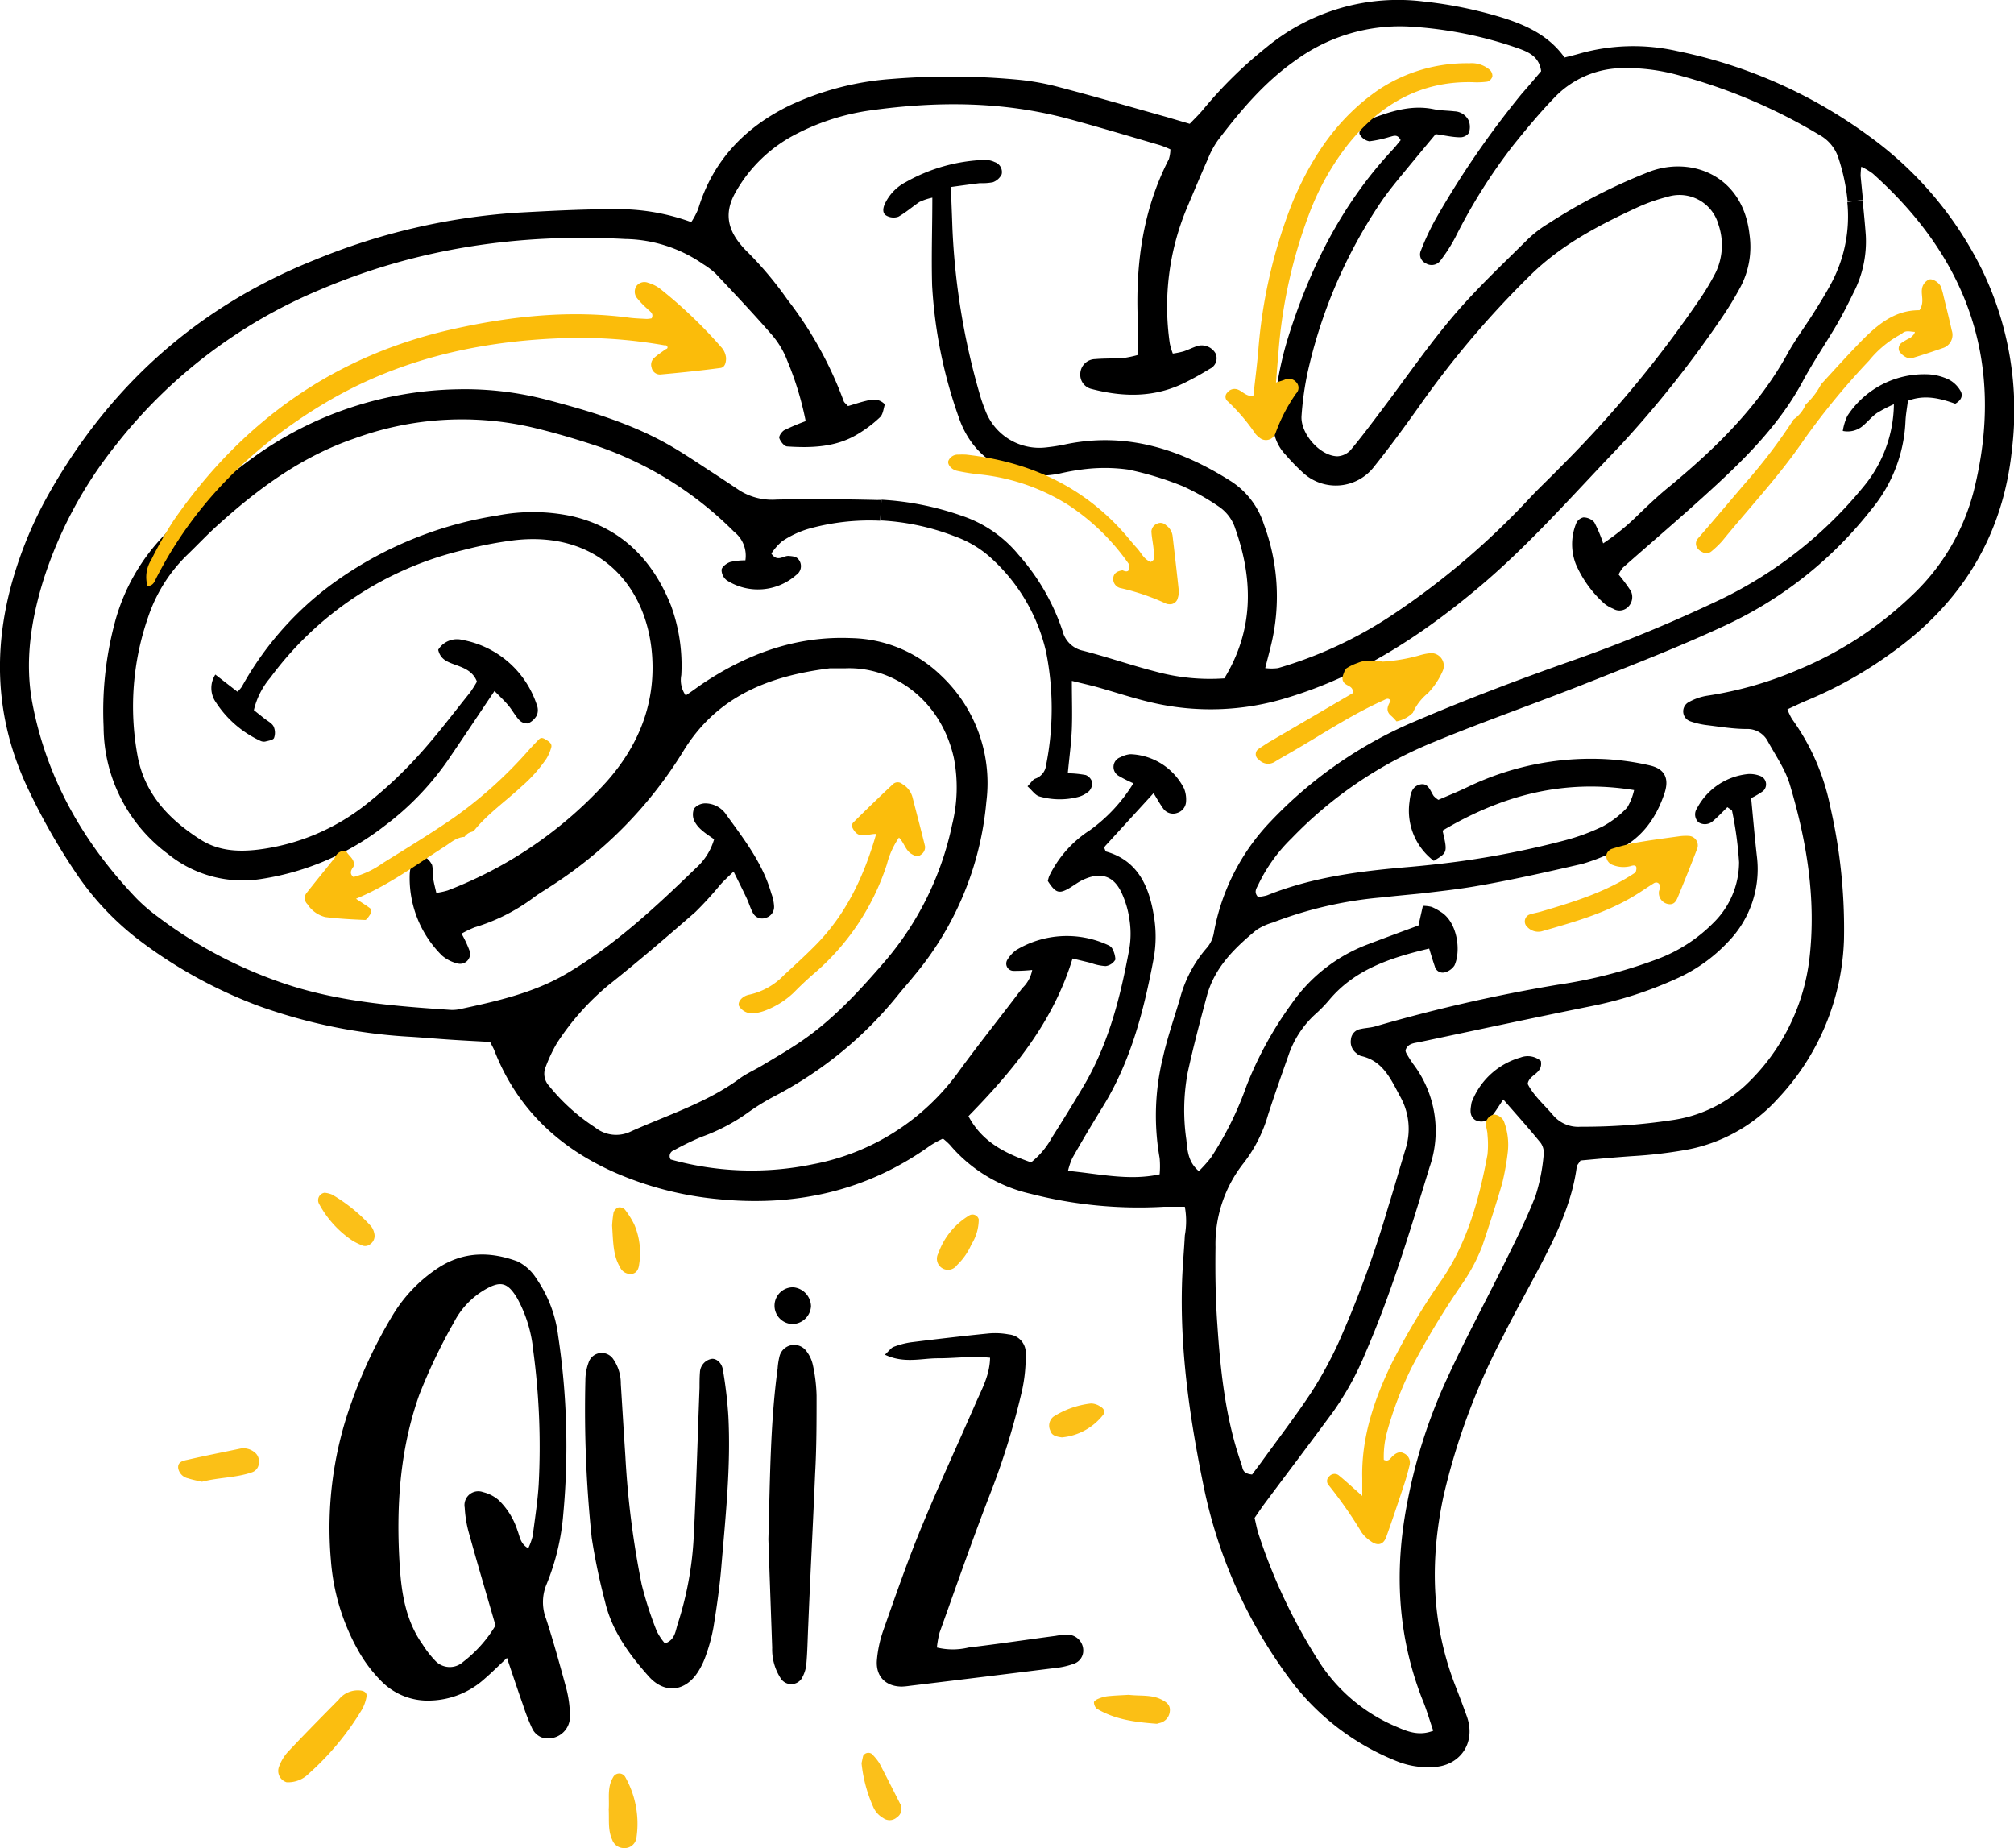
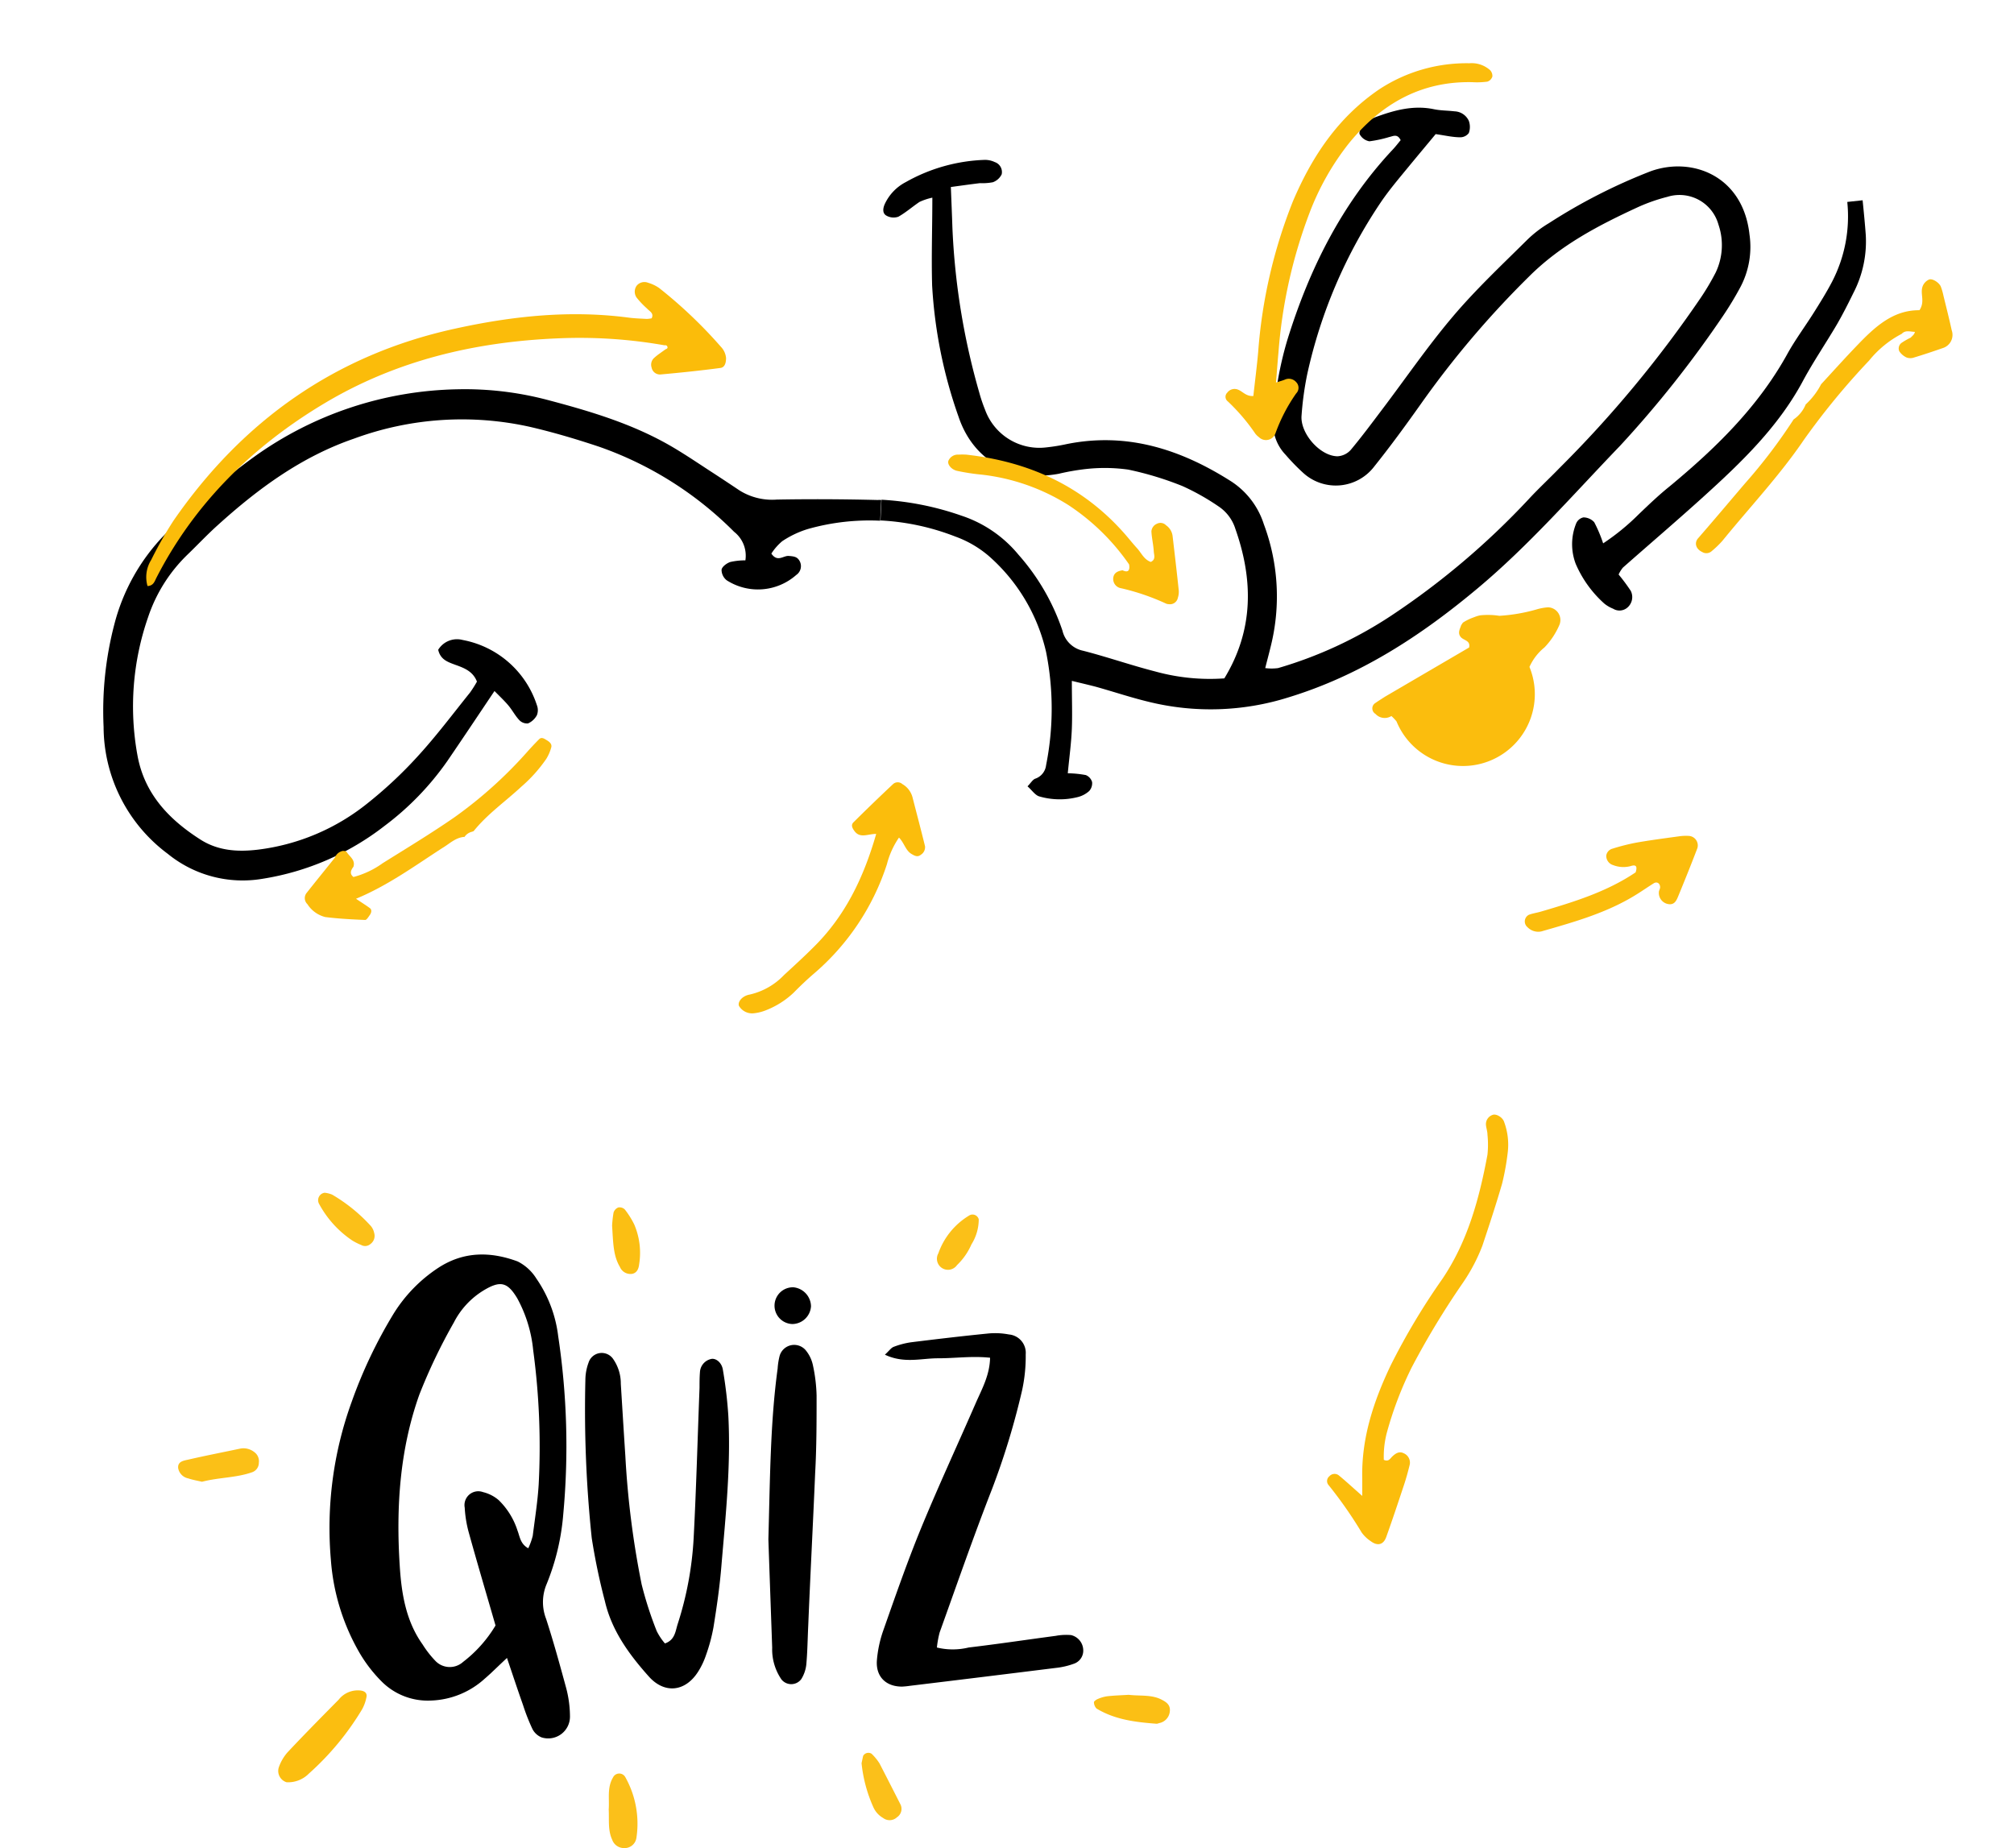
<svg xmlns="http://www.w3.org/2000/svg" viewBox="0 0 291.62 267.63">
  <defs>
    <style>.cls-1{fill:#fbbd0d;}.cls-2{fill:#fbbd0c;}.cls-3{fill:#fbbc0a;}.cls-4{fill:#fbbe10;}.cls-5{fill:#fbc017;}.cls-6{fill:#fbc01a;}.cls-7{fill:#fbbf15;}.cls-8{fill:#fbc018;}.cls-9{fill:#fbbf13;}.cls-10{fill:#fbbf17;}</style>
  </defs>
  <g id="Слой_2" data-name="Слой 2">
    <g id="Objects">
      <path d="M228.22,75.8a1.48,1.48,0,0,1,1.05-.88,2.12,2.12,0,0,1,1.57.7,20,20,0,0,1,1.29,3.06,33.27,33.27,0,0,0,5.13-4.19c1.44-1.38,2.89-2.77,4.42-4,6.68-5.53,12.84-11.5,17.1-19.2,1.14-2.07,2.58-4,3.84-6,.93-1.48,1.88-3,2.67-4.52a20.54,20.54,0,0,0,2.19-11.53L269.7,29c.17,1.69.34,3.38.46,5.07a16.2,16.2,0,0,1-1.79,8.34c-.77,1.57-1.56,3.14-2.44,4.65-1.65,2.8-3.49,5.49-5,8.34-3.54,6.49-8.75,11.51-14.13,16.39-3.88,3.52-7.88,6.93-11.81,10.4a4.49,4.49,0,0,0-.62,1,26.41,26.41,0,0,1,1.76,2.37,2,2,0,0,1-.47,2.4,1.75,1.75,0,0,1-2.09.18,4.79,4.79,0,0,1-1.28-.75,16.38,16.38,0,0,1-4.13-5.74A8,8,0,0,1,228.22,75.8Z" />
      <path d="M135,28.62a8.71,8.71,0,0,0-1.86.62c-1,.67-2,1.55-3.06,2.14a2.1,2.1,0,0,1-1.72-.15c-.62-.34-.52-1.07-.25-1.68a6.81,6.81,0,0,1,3.06-3.19,24.9,24.9,0,0,1,11.43-3.21,3.29,3.29,0,0,1,1.44.32,1.52,1.52,0,0,1,1,1.77,2.28,2.28,0,0,1-1.28,1.15,8.08,8.08,0,0,1-1.86.13c-1.34.16-2.68.35-4.22.56.08,2.06.16,3.91.22,5.75a101.6,101.6,0,0,0,3.89,24,22.08,22.08,0,0,0,.84,2.49,8.36,8.36,0,0,0,8.89,5.46,27,27,0,0,0,2.95-.48c8.76-1.76,16.55.78,23.84,5.43A11.59,11.59,0,0,1,183,75.91a29.83,29.83,0,0,1,1,17.68c-.24,1-.49,1.92-.8,3.15a7.1,7.1,0,0,0,1.86,0,60.35,60.35,0,0,0,16.26-7.51,111.56,111.56,0,0,0,20-16.92c1.44-1.56,3-3,4.48-4.53A168.18,168.18,0,0,0,246.34,43a35.9,35.9,0,0,0,2.09-3.55,9.21,9.21,0,0,0,.39-6.95,5.85,5.85,0,0,0-7.38-4,25.35,25.35,0,0,0-4.24,1.48c-5.68,2.62-11.18,5.47-15.74,10a136.58,136.58,0,0,0-15.75,18.55c-2.17,3.06-4.38,6.09-6.71,9a7,7,0,0,1-10.24,1,30.05,30.05,0,0,1-2.61-2.68,6.45,6.45,0,0,1-1.77-5.14,50.69,50.69,0,0,1,2-11.41c3.17-10.27,7.86-19.72,15.29-27.65.42-.44.78-.93,1.14-1.35-.48-1-1.12-.56-1.65-.46a17.66,17.66,0,0,1-2.88.62,2,2,0,0,1-1.39-1c-.16-.26.13-1,.44-1.29a5.39,5.39,0,0,1,1.85-1.21c2.71-1,5.47-1.76,8.42-1.15,1,.21,2,.19,3,.31a2.37,2.37,0,0,1,2.08,1.38,2.6,2.6,0,0,1,0,1.76,1.55,1.55,0,0,1-1.23.62c-1.11,0-2.21-.27-3.57-.46-1.31,1.58-2.66,3.19-4,4.82s-2.73,3.27-3.91,5a72.11,72.11,0,0,0-10.7,25,45.6,45.6,0,0,0-.81,5.94c-.21,2.57,2.66,5.85,5.19,5.89a2.77,2.77,0,0,0,1.92-.91c1.6-1.91,3.09-3.92,4.6-5.92,3.39-4.48,6.58-9.14,10.21-13.42,3.3-3.9,7.05-7.42,10.66-11a17,17,0,0,1,3.26-2.52A81.43,81.43,0,0,1,239,24.8c6-2.17,13.39.65,14.32,9.16A12.44,12.44,0,0,1,252,41.58a47.59,47.59,0,0,1-2.52,4.17,157.71,157.71,0,0,1-14.89,18.79c-6.74,7-13.17,14.41-20.67,20.68-8.2,6.86-17,12.61-27.42,15.78a37.51,37.51,0,0,1-20.31.59c-2.55-.62-5-1.45-7.56-2.16-1-.26-1.91-.47-3.43-.84,0,2.67.08,4.78,0,6.89s-.37,4.18-.59,6.49a15.36,15.36,0,0,1,2.61.26,1.57,1.57,0,0,1,.91,1,1.67,1.67,0,0,1-.42,1.31,3.85,3.85,0,0,1-1.63.87,10.59,10.59,0,0,1-5.56-.08c-.62-.16-1.08-.89-1.74-1.47.48-.48.76-1,1.16-1.12a2.34,2.34,0,0,0,1.53-1.94,41.86,41.86,0,0,0,0-16.39,26.26,26.26,0,0,0-8.33-13.93,15.56,15.56,0,0,0-4.82-2.79,34.65,34.65,0,0,0-10.83-2.33l.15-3a42.15,42.15,0,0,1,11.58,2.31,18,18,0,0,1,8.25,5.65,31.82,31.82,0,0,1,6.37,11,3.88,3.88,0,0,0,3,2.91c3.5.9,6.93,2.1,10.44,3a29.63,29.63,0,0,0,10,1c4.26-7,4.21-14.25,1.59-21.67a6.07,6.07,0,0,0-2.44-3.24,33.76,33.76,0,0,0-5.2-2.93A46.38,46.38,0,0,0,163.37,68a24.63,24.63,0,0,0-6-.1,33.13,33.13,0,0,0-4.06.7c-6.65,1.25-12.35-1.84-14.51-8.24a68.4,68.4,0,0,1-3.83-19C134.85,37.17,135,33.05,135,28.62Z" />
      <path d="M135.79,196.68c-2.4,0-4.88.79-7.66-.52.63-.58.9-1,1.28-1.14a11.55,11.55,0,0,1,2.52-.66c3.71-.46,7.43-.9,11.16-1.27a10.64,10.64,0,0,1,3,.14,2.67,2.67,0,0,1,2.43,2.88,23.15,23.15,0,0,1-.52,5.19,108.3,108.3,0,0,1-4.36,14.32c-2.68,6.86-5.09,13.82-7.58,20.75a14.21,14.21,0,0,0-.4,2.19,9.77,9.77,0,0,0,4.59,0c4.21-.5,8.41-1.13,12.62-1.69a8.23,8.23,0,0,1,2.21-.11,2.29,2.29,0,0,1,1.77,2.16,2,2,0,0,1-1.39,2,10.88,10.88,0,0,1-2.55.59q-10.59,1.32-21.19,2.6a10.61,10.61,0,0,1-1.12.11c-2.33,0-3.8-1.45-3.63-3.79a17.3,17.3,0,0,1,.94-4.38c1.74-4.94,3.46-9.9,5.45-14.75,2.52-6.12,5.31-12.13,7.95-18.19.88-2,2-4,2.05-6.51C140.74,196.32,138.26,196.69,135.79,196.68Z" />
      <path d="M118.24,202.1c0,3.74,0,7.49-.21,11.23-.31,7.37-.7,14.72-1,22.08-.09,1.88-.11,3.75-.28,5.62a5.05,5.05,0,0,1-.71,2.08,1.81,1.81,0,0,1-2.89.07,7.68,7.68,0,0,1-1.34-4.6c-.2-5.74-.41-11.49-.55-15.69.25-9.29.29-17,1.34-24.73a10.09,10.09,0,0,1,.29-1.84,2.19,2.19,0,0,1,3.88-.67,5,5,0,0,1,.93,2A23.21,23.21,0,0,1,118.24,202.1Z" />
      <path d="M114.89,186.4a2.82,2.82,0,0,1,2.54,2.75,2.74,2.74,0,0,1-2.7,2.57,2.66,2.66,0,0,1,.16-5.32Z" />
      <path d="M105.46,205c.38,7.26-.39,14.48-1,21.7-.24,3-.68,6-1.15,8.92a25.33,25.33,0,0,1-1.07,4,11.12,11.12,0,0,1-1.11,2.37c-1.86,3-4.9,3.33-7.19.76-2.84-3.18-5.36-6.62-6.35-10.89a90.86,90.86,0,0,1-1.91-9.16,177.76,177.76,0,0,1-.92-22.84,7.37,7.37,0,0,1,.46-2.55,2,2,0,0,1,3.6-.47,6.17,6.17,0,0,1,1.07,3.53c.22,3.5.43,7,.66,10.48a129,129,0,0,0,2.36,18.58,53,53,0,0,0,2.18,6.75,8.71,8.71,0,0,0,1.19,1.79c1.46-.5,1.52-1.79,1.84-2.79a48.9,48.9,0,0,0,2.32-12.5c.38-7.24.57-14.49.85-21.73,0-.75,0-1.5.06-2.25a2.06,2.06,0,0,1,1.54-1.9c.69-.22,1.61.44,1.78,1.54A62.57,62.57,0,0,1,105.46,205Z" />
      <path d="M82.53,248.57a3.15,3.15,0,0,1-4.12,3,2.57,2.57,0,0,1-1.32-1.22,29.05,29.05,0,0,1-1.36-3.47c-.74-2.09-1.44-4.2-2.32-6.81-1.4,1.3-2.27,2.19-3.22,3a12.15,12.15,0,0,1-7.81,3.17,9.43,9.43,0,0,1-7.12-2.76,20.62,20.62,0,0,1-3.19-4.13,31.43,31.43,0,0,1-4.16-13.48,53.51,53.51,0,0,1,3-22.85A68.5,68.5,0,0,1,57,190.21a21.49,21.49,0,0,1,6.48-6.64c3.69-2.4,7.57-2.36,11.48-.91a6.77,6.77,0,0,1,2.7,2.47,18.52,18.52,0,0,1,3.16,8.32,107,107,0,0,1,.74,25.78,33.88,33.88,0,0,1-2.42,10.17,6.69,6.69,0,0,0-.07,5c1.08,3.32,2,6.68,2.92,10.06A16.37,16.37,0,0,1,82.53,248.57ZM78,214.94a104.64,104.64,0,0,0-.8-19.46,19.57,19.57,0,0,0-2.3-7.48c-1.42-2.37-2.46-2.61-4.89-1.14a11.64,11.64,0,0,0-4.29,4.63,80.71,80.71,0,0,0-5,10.45c-2.85,8-3.38,16.37-2.84,24.78.25,4,.89,8,3.3,11.38A14.69,14.69,0,0,0,63,240.45a2.88,2.88,0,0,0,4.06.19,18.73,18.73,0,0,0,4.69-5.27c-1.37-4.74-2.65-9.05-3.85-13.38a17,17,0,0,1-.61-3.68,2,2,0,0,1,2.66-2.25,5.42,5.42,0,0,1,2.26,1.16,10.7,10.7,0,0,1,2.73,4.43c.33.84.39,1.9,1.55,2.54a9.76,9.76,0,0,0,.65-1.81C77.45,219.91,77.85,217.43,78,214.94Z" />
      <path d="M71.6,100.06c-2.37,3.53-4.58,6.85-6.83,10.14a41.13,41.13,0,0,1-9.09,9.39A38.58,38.58,0,0,1,38,127.25a17.17,17.17,0,0,1-13.7-3.61A23,23,0,0,1,15,105.25a49.61,49.61,0,0,1,1.56-14.86A28.89,28.89,0,0,1,23.8,77.47a93.87,93.87,0,0,1,13-11.32A52.06,52.06,0,0,1,66.2,56.37a46.92,46.92,0,0,1,13,1.52c6.3,1.66,12.52,3.51,18.18,6.84,1.82,1.07,3.58,2.26,5.36,3.42,1.47.95,2.93,1.92,4.38,2.89a8.9,8.9,0,0,0,5.35,1.3c4.87-.09,9.74-.06,14.61.06a4.53,4.53,0,0,1,.52,0l-.15,3a32.69,32.69,0,0,0-10.5,1.21,14.13,14.13,0,0,0-3.68,1.75,8,8,0,0,0-1.58,1.8c.89,1.3,1.73.28,2.51.34s1.25.12,1.59.75a1.54,1.54,0,0,1-.49,2,8.38,8.38,0,0,1-10.07.78,1.93,1.93,0,0,1-.75-1.54c.07-.44.74-.93,1.25-1.11a9.57,9.57,0,0,1,2.2-.24A4.4,4.4,0,0,0,106.29,77,51.53,51.53,0,0,0,86.82,64.71c-3.31-1.11-6.68-2.11-10.08-2.9A45.25,45.25,0,0,0,51.3,63.5c-7.64,2.62-13.92,7.25-19.79,12.56-1.49,1.34-2.86,2.8-4.3,4.19a22.51,22.51,0,0,0-5.76,9.1,39.36,39.36,0,0,0-1.55,20c1,5.59,4.56,9.31,9.14,12.23,2.55,1.62,5.38,1.8,8.31,1.45a31.37,31.37,0,0,0,15.71-6.59,61.73,61.73,0,0,0,7.39-6.89c2.7-2.94,5.1-6.15,7.61-9.27a17.24,17.24,0,0,0,1-1.58c-.58-1.52-1.91-2-3.17-2.45-1.08-.4-2.12-.75-2.44-2.16A3.19,3.19,0,0,1,67,92.67a14,14,0,0,1,10.74,9.44,2,2,0,0,1,0,1.45,2.68,2.68,0,0,1-1.28,1.19,1.55,1.55,0,0,1-1.28-.49c-.59-.63-1-1.43-1.56-2.1S72.31,100.78,71.6,100.06Z" />
-       <path d="M39.68,106.86c-.12.3-.82.4-1.28.52a1.18,1.18,0,0,1-.73-.12,15.36,15.36,0,0,1-6.42-5.58,3.58,3.58,0,0,1-.07-4l3.2,2.48a4.6,4.6,0,0,0,.63-.71A46.32,46.32,0,0,1,49.55,83.53,55,55,0,0,1,72,74.65a27.05,27.05,0,0,1,10.83.1c7.15,1.66,11.73,6.37,14.35,13a25.27,25.27,0,0,1,1.47,10,3.83,3.83,0,0,0,.64,2.95c1-.66,1.73-1.23,2.54-1.77,6.51-4.32,13.54-6.88,21.49-6.53a19.18,19.18,0,0,1,12.86,5.34,21.39,21.39,0,0,1,6.64,18.37,45.41,45.41,0,0,1-10.5,25.23c-.8,1-1.62,1.9-2.4,2.88a56.49,56.49,0,0,1-17.57,14.4,33.26,33.26,0,0,0-3.84,2.33,27.58,27.58,0,0,1-6.93,3.67,39.52,39.52,0,0,0-4,1.94.88.88,0,0,0-.47,1.33,43.63,43.63,0,0,0,20.61.69,33.69,33.69,0,0,0,21-13.28c3-4.13,6.23-8.14,9.31-12.23a4.83,4.83,0,0,0,1.43-2.62,23.29,23.29,0,0,1-2.75.13,1.05,1.05,0,0,1-.82-1.65,4.81,4.81,0,0,1,1.25-1.36,14.21,14.21,0,0,1,13.31-.72,1.24,1.24,0,0,1,.57.45,3.65,3.65,0,0,1,.48,1.54.35.35,0,0,1,0,.11,1.91,1.91,0,0,1-1.41.94,7.55,7.55,0,0,1-2.18-.47l-2.61-.63C152.5,148,146.7,155,140.23,161.62c2,3.79,5.4,5.41,9.07,6.69a11.85,11.85,0,0,0,3-3.57q2.31-3.63,4.52-7.34c3.37-5.66,5.12-11.87,6.36-18.24.13-.63.25-1.26.36-1.9a13.17,13.17,0,0,0,0-4.11,13.73,13.73,0,0,0-1.16-3.92c-1.17-2.47-3.06-3-5.59-1.82-.78.37-1.47.94-2.24,1.35-1.27.68-1.77.45-2.83-1.19a5.29,5.29,0,0,1,.2-.71,16.41,16.41,0,0,1,5.9-6.65,23.52,23.52,0,0,0,6.29-6.79,18.71,18.71,0,0,1-2.16-1.09,1.49,1.49,0,0,1,.31-2.69,3.65,3.65,0,0,1,1.42-.43,9.06,9.06,0,0,1,7.78,5,4.28,4.28,0,0,1,.28,1.81,1.81,1.81,0,0,1-1.28,1.69,1.75,1.75,0,0,1-2-.59c-.49-.67-.9-1.41-1.43-2.27l-6.94,7.59a.59.59,0,0,0-.17.33c0,.11.07.22.18.52,4.68,1.29,6.32,5.12,7,9.48a17.85,17.85,0,0,1-.05,6c-1.41,7.52-3.3,14.89-7.38,21.5-1.51,2.45-3,4.93-4.4,7.42a10.13,10.13,0,0,0-.63,1.85c4.58.43,8.85,1.47,13.27.5a13,13,0,0,0,0-2.35,35.29,35.29,0,0,1,.46-14.51c.65-2.92,1.65-5.77,2.5-8.64a18.16,18.16,0,0,1,3.82-7.23,4.44,4.44,0,0,0,1.08-2.3,31.31,31.31,0,0,1,8.25-16.1,62.1,62.1,0,0,1,20.46-14.29c7.57-3.25,15.29-6.18,23.06-8.92a217.4,217.4,0,0,0,20.79-8.52,60.75,60.75,0,0,0,21.45-16.65,19,19,0,0,0,4.45-12,21.81,21.81,0,0,0-2.46,1.28c-.71.51-1.28,1.19-1.94,1.77a3.41,3.41,0,0,1-3,.82,7.79,7.79,0,0,1,.67-2.19,13.28,13.28,0,0,1,11.83-6,7.84,7.84,0,0,1,2.87.76,4.2,4.2,0,0,1,1.59,1.49c.48.7.32,1.42-.67,2-2.07-.72-4.33-1.39-6.86-.43-.12,1-.31,2-.35,2.92A21.42,21.42,0,0,1,271,73.73a57.73,57.73,0,0,1-21.25,16.86c-6.43,3-13.09,5.59-19.71,8.21-7.54,3-15.22,5.66-22.71,8.76A59.83,59.83,0,0,0,187,121.41a23.35,23.35,0,0,0-4.79,6.66c-.22.5-.73,1.05-.07,1.8a5.88,5.88,0,0,0,1.34-.23c6.58-2.65,13.53-3.51,20.51-4.1,1.25-.11,2.49-.23,3.73-.37a127.3,127.3,0,0,0,18.77-3.46,30.63,30.63,0,0,0,5.61-2.06,13.91,13.91,0,0,0,3.51-2.72,8.37,8.37,0,0,0,1-2.52c-10.27-1.67-19.27.83-27.73,5.86.73,3.17.73,3.17-1.27,4.38a9.11,9.11,0,0,1-3.52-8.53c.11-1,.28-2.12,1.37-2.48,1.32-.43,1.6.82,2.13,1.62a3.72,3.72,0,0,0,.68.56c1.41-.61,2.91-1.21,4.37-1.92a41.1,41.1,0,0,1,19.26-4,37.13,37.13,0,0,1,7,.94c2.18.5,2.81,1.91,2.12,4-1.28,3.84-3.53,6.87-7.38,8.49a28.1,28.1,0,0,1-4.53,1.76c-5.23,1.2-10.47,2.4-15.76,3.29-2.52.42-5.07.7-7.62,1-1.93.19-3.86.37-5.78.58a57.74,57.74,0,0,0-15.65,3.62,8.66,8.66,0,0,0-2.37,1.08c-3.11,2.56-6,5.36-7.14,9.4-1,3.72-2,7.49-2.82,11.26a29.58,29.58,0,0,0-.19,9.71c.15,1.53.25,3.25,1.81,4.55a21.48,21.48,0,0,0,1.73-1.93,47.94,47.94,0,0,0,5.16-10.39A52.94,52.94,0,0,1,187,145.37a23.56,23.56,0,0,1,11-8.61c2.45-.93,4.9-1.83,7.39-2.75l.64-2.84a5.4,5.4,0,0,1,1.26.15,7.94,7.94,0,0,1,1.31.71c2.4,1.44,3,5.6,2,7.77a2.42,2.42,0,0,1-1.41,1,1.18,1.18,0,0,1-1.44-.89c-.28-.79-.51-1.6-.81-2.56-5.59,1.33-10.76,3-14.49,7.46a20.2,20.2,0,0,1-2.1,2.14,14.2,14.2,0,0,0-3.81,5.94c-1,2.83-2,5.65-2.92,8.5a20.68,20.68,0,0,1-3.53,7A18.91,18.91,0,0,0,176,180.59c-.05,3.74,0,7.5.27,11.24.46,6.87,1.2,13.7,3.51,20.25.18.53.07,1.3,1.52,1.43l1.33-1.78c2.42-3.35,4.93-6.62,7.21-10.06a58.51,58.51,0,0,0,3.95-7.21A155.66,155.66,0,0,0,201,174.78c.86-2.73,1.64-5.5,2.47-8.25a9.57,9.57,0,0,0-.66-7.63c-1.37-2.5-2.48-5.29-5.76-6a1.8,1.8,0,0,1-.63-.38,2.06,2.06,0,0,1-.81-2A1.66,1.66,0,0,1,197,149c.73-.17,1.5-.18,2.21-.4a231.69,231.69,0,0,1,26.28-6A70.22,70.22,0,0,0,240,138.87a22.5,22.5,0,0,0,8.11-5.26,12.31,12.31,0,0,0,3.7-8.76,52.87,52.87,0,0,0-1-7.38c0-.18-.35-.32-.69-.59-.68.66-1.34,1.38-2.08,2a1.73,1.73,0,0,1-2.09.2,1.55,1.55,0,0,1-.25-2,9.39,9.39,0,0,1,7.45-5,4.18,4.18,0,0,1,1.8.31,1.3,1.3,0,0,1,.31,2.18,12.36,12.36,0,0,1-1.7,1c.29,3,.52,5.71.83,8.43a15.06,15.06,0,0,1-4.16,12.37,23.16,23.16,0,0,1-7.6,5.39,56.14,56.14,0,0,1-12.09,3.9c-8.33,1.68-16.63,3.46-24.94,5.22-.82.17-1.76.18-2.09,1.2a1.32,1.32,0,0,0,.1.38,18.4,18.4,0,0,0,1,1.59A16,16,0,0,1,207,169c-2.78,9.08-5.5,18.17-9.29,26.91a43,43,0,0,1-4.68,8.52c-3.26,4.43-6.58,8.81-9.86,13.21-.52.7-1,1.42-1.51,2.16.19.79.32,1.53.54,2.23a80.86,80.86,0,0,0,9,18.9,24.67,24.67,0,0,0,11.14,9.16c1.57.69,3.21,1.3,5.19.52-.57-1.65-1-3.18-1.63-4.67-3.54-9.13-4-18.48-2.2-28a77,77,0,0,1,5.76-18.18c2.65-5.79,5.7-11.39,8.51-17.11,1.55-3.13,3.12-6.27,4.38-9.52a27.11,27.11,0,0,0,1.16-5.84,2.51,2.51,0,0,0-.4-1.77c-1.71-2.1-3.52-4.12-5.44-6.32-.56.83-1,1.56-1.52,2.24a1.9,1.9,0,0,1-2.59.71c-.85-.65-.63-1.54-.5-2.4a1.69,1.69,0,0,1,.12-.36,10.7,10.7,0,0,1,7-6.27,2.91,2.91,0,0,1,2.93.51c.34,1.87-1.7,1.91-1.91,3.32.88,1.73,2.39,3,3.7,4.55a4.77,4.77,0,0,0,4,1.65,85.36,85.36,0,0,0,13.08-.94,19.7,19.7,0,0,0,10.69-5A30,30,0,0,0,262,138.8c1-8.6-.39-17-2.83-25.16-.66-2.23-2.07-4.24-3.21-6.32a3.33,3.33,0,0,0-3.07-1.76c-1.87,0-3.74-.31-5.6-.54a11.46,11.46,0,0,1-2.53-.57,1.52,1.52,0,0,1-.37-2.7,8,8,0,0,1,2.75-1,53.89,53.89,0,0,0,13.29-3.8A53.27,53.27,0,0,0,277,86.07a31.45,31.45,0,0,0,8.8-15c4.58-18.29-.72-33.5-14.62-45.93a10,10,0,0,0-1.67-1,9.73,9.73,0,0,0-.1,1.33c.11,1.17.23,2.33.34,3.49l-2.22.22a29.16,29.16,0,0,0-1.33-6.3,5.85,5.85,0,0,0-2.79-3.36,79.2,79.2,0,0,0-21-8.8,28,28,0,0,0-7.8-.85,13.76,13.76,0,0,0-9.65,4.38c-2.08,2.16-4,4.49-5.87,6.81a80.34,80.34,0,0,0-8.37,13.32,23.47,23.47,0,0,1-2.22,3.44,1.58,1.58,0,0,1-2.06.3,1.4,1.4,0,0,1-.67-1.91,36.86,36.86,0,0,1,2.06-4.41A130.89,130.89,0,0,1,220.3,13.63c1-1.14,1.95-2.26,2.85-3.32-.27-2.1-1.8-2.77-3.34-3.32a57.69,57.69,0,0,0-15.38-3.12A25.62,25.62,0,0,0,187.51,8.8c-4.46,3.14-7.91,7.24-11.17,11.53A12.9,12.9,0,0,0,174.9,23c-1.06,2.4-2.07,4.82-3.09,7.23a36.93,36.93,0,0,0-2.43,19.49,9.33,9.33,0,0,0,.44,1.48,12.82,12.82,0,0,0,1.56-.32c.71-.24,1.38-.59,2.09-.81A2.32,2.32,0,0,1,176,51.16a1.68,1.68,0,0,1-.8,2.23c-1.17.72-2.37,1.39-3.6,2-4.37,2.19-8.91,2.14-13.52.94a2.12,2.12,0,0,1-1.66-2.19A2.19,2.19,0,0,1,158.57,52c1.37-.12,2.75-.06,4.12-.16a16.21,16.21,0,0,0,2.07-.44c0-1.7.06-3.19,0-4.67-.37-8.25.65-16.22,4.48-23.67a5,5,0,0,0,.23-1.43,15,15,0,0,0-1.52-.61c-4.43-1.29-8.86-2.63-13.32-3.83-9.45-2.54-19-2.55-28.64-1.2a33.44,33.44,0,0,0-10.67,3.4,21.09,21.09,0,0,0-8.81,8.44c-1.57,2.75-1.29,5.17.76,7.61a11.76,11.76,0,0,0,1,1.08,52,52,0,0,1,5.76,6.88,54.82,54.82,0,0,1,8.14,14.7c.08.21.32.37.62.7.72-.21,1.53-.48,2.34-.69,1-.24,2-.55,3,.44-.2.57-.25,1.42-.7,1.86a18.35,18.35,0,0,1-3.27,2.47c-3.14,1.89-6.64,2-10.16,1.77-.43,0-1-.72-1.16-1.22-.09-.26.36-.94.72-1.14a31.44,31.44,0,0,1,3.1-1.31A45.49,45.49,0,0,0,114,52.24a12.57,12.57,0,0,0-2.3-3.83c-2.61-3-5.37-5.92-8.11-8.83a11.93,11.93,0,0,0-1.79-1.34,20.32,20.32,0,0,0-11.26-3.63c-15.3-.83-30.09,1.3-44.32,7.39A73.45,73.45,0,0,0,16.73,64.5,60.7,60.7,0,0,0,6.32,83.88C4.47,89.8,3.53,95.9,4.72,102c2.1,10.83,7.39,20.08,15,28.05a25,25,0,0,0,3.12,2.69,64.56,64.56,0,0,0,19.56,10.08c7.36,2.27,14.94,2.88,22.55,3.39a5.37,5.37,0,0,0,1.5-.06C71.8,145,77.18,143.82,82,141c7.06-4.16,13-9.71,18.84-15.37a8.84,8.84,0,0,0,2.56-4.1c-.53-.39-1.18-.78-1.74-1.28a4.32,4.32,0,0,1-1.16-1.44,2.31,2.31,0,0,1,0-1.73,2.15,2.15,0,0,1,1.54-.75,3.66,3.66,0,0,1,3.17,1.71c2.57,3.54,5.24,7,6.47,11.32a6.2,6.2,0,0,1,.4,1.82,1.63,1.63,0,0,1-1.17,1.71,1.5,1.5,0,0,1-1.91-.74c-.36-.66-.56-1.39-.88-2.07-.57-1.22-1.18-2.42-1.9-3.88-.84.82-1.48,1.39-2,2a50.13,50.13,0,0,1-3.54,3.87c-4.15,3.61-8.32,7.2-12.62,10.61a37.23,37.23,0,0,0-7.43,8.38,21.82,21.82,0,0,0-1.6,3.38,2.57,2.57,0,0,0,.47,2.79,28.39,28.39,0,0,0,6.64,6,4.87,4.87,0,0,0,5.22.6c5.34-2.4,11-4.16,15.77-7.68,1-.73,2.17-1.23,3.24-1.88,1.82-1.09,3.66-2.15,5.42-3.34,4.71-3.17,8.5-7.28,12.2-11.56a44.34,44.34,0,0,0,9.87-19.93,22.37,22.37,0,0,0,.26-9.67c-1.89-8.51-8.88-13.27-15.7-13-.75,0-1.51,0-2.25,0-8.76,1.1-16.39,4-21.29,12.1a61.44,61.44,0,0,1-19.32,19.58c-.84.55-1.71,1.06-2.5,1.67a27.4,27.4,0,0,1-8.34,4.16,16.42,16.42,0,0,0-1.89.91,16.82,16.82,0,0,1,1.18,2.53,1.44,1.44,0,0,1-1.72,1.8,5.36,5.36,0,0,1-2.28-1.15,15.75,15.75,0,0,1-4.68-11.85,5,5,0,0,1,.31-1.45c.25-.72,1.21-1.37,1.73-1.08a2.83,2.83,0,0,1,1.2,1.27,7.94,7.94,0,0,1,.14,1.85c.1.7.29,1.39.47,2.18a10.67,10.67,0,0,0,1.64-.35,59.93,59.93,0,0,0,23-15.74c4.53-5.09,7.08-11.11,6.61-18.17-.68-10.21-7.8-18.2-19.94-16.81A57.39,57.39,0,0,0,67,79.67,48.66,48.66,0,0,0,39.15,98.12a11.2,11.2,0,0,0-2.39,4.71L38.23,104c.48.39,1.12.69,1.38,1.18A2.22,2.22,0,0,1,39.68,106.86ZM287,39.08A46.64,46.64,0,0,1,291.33,65c-1.27,12.59-7.33,22.37-17.59,29.65a59.8,59.8,0,0,1-12.07,6.76c-.9.37-1.78.81-2.86,1.3a8.54,8.54,0,0,0,.67,1.41A32.62,32.62,0,0,1,265,116.74a79.14,79.14,0,0,1,2,19.34,35.18,35.18,0,0,1-9.57,23,23.54,23.54,0,0,1-13.55,7.46,66,66,0,0,1-7.43.86c-2.61.18-5.2.42-7.6.64-.29.47-.51.67-.54.9-.66,5-2.79,9.56-5.11,14-1.85,3.55-3.8,7-5.6,10.61a96.33,96.33,0,0,0-8.59,23.12c-2,9.39-1.75,18.62,1.8,27.64.55,1.39,1.07,2.8,1.58,4.21,1.42,4-1.14,7.23-4.88,7.35a11.94,11.94,0,0,1-5.14-.8,35.8,35.8,0,0,1-15.13-11.3,70.39,70.39,0,0,1-13-28.76c-2-9.81-3.43-19.7-3.07-29.76.08-2.12.28-4.24.39-6.36a11.57,11.57,0,0,0,0-4.15c-1.11,0-2.08,0-3.05,0a62.87,62.87,0,0,1-19.32-1.89,21.51,21.51,0,0,1-11.65-7.08,9.9,9.9,0,0,0-1-.9,14.82,14.82,0,0,0-1.83,1c-9.28,6.66-19.65,8.9-30.89,7.75a48.62,48.62,0,0,1-14.8-3.84c-8.14-3.6-14.15-9.27-17.43-17.65-.13-.35-.33-.67-.62-1.26-1.85-.1-3.82-.2-5.79-.33s-3.74-.29-5.61-.41a77.43,77.43,0,0,1-22.31-4.54A68.09,68.09,0,0,1,20.5,136.4,40.77,40.77,0,0,1,11.4,127a91.89,91.89,0,0,1-7.12-12.32c-5.37-11-5.46-22.16-1.56-33.5A57.67,57.67,0,0,1,7,71.62c8.9-15.8,21.66-27.23,38.61-34A92.83,92.83,0,0,1,75,30.79c4.61-.25,9.23-.5,13.85-.5a31,31,0,0,1,11.24,1.87,10.94,10.94,0,0,0,1-1.88c2.11-7,6.76-11.85,13.22-15a41.87,41.87,0,0,1,14.79-3.85,104.82,104.82,0,0,1,18,.08,36.19,36.19,0,0,1,6.26,1.11c5.19,1.36,10.34,2.86,15.51,4.31l3.4,1c.69-.73,1.4-1.4,2-2.14a62.12,62.12,0,0,1,9.07-8.91A29.88,29.88,0,0,1,206.12.22a60.71,60.71,0,0,1,11.72,2.43c3.36,1.09,6.5,2.59,8.7,5.68.8-.21,1.51-.37,2.21-.58a28.69,28.69,0,0,1,14.08-.36A70.77,70.77,0,0,1,270.7,19.76,52.43,52.43,0,0,1,287,39.08Z" />
      <path class="cls-1" d="M50.18,123.34c.4.69,1.31,1.14,1,2.16-.36.49-.62,1,0,1.49a12.78,12.78,0,0,0,4.23-2c3.49-2.18,7-4.3,10.41-6.66a62.54,62.54,0,0,0,10.52-9.46c.56-.63,1.13-1.24,1.73-1.84.33-.32.69-.1,1,.09s.91.52.75,1.1a6.33,6.33,0,0,1-.71,1.65,21.14,21.14,0,0,1-3.63,4.05c-2.3,2.14-4.91,3.95-6.9,6.43l-.24.09a1.8,1.8,0,0,0-1.11.79l.06-.05c-1.3.06-2.2,1-3.2,1.59-4,2.58-7.92,5.46-12.54,7.37.79.54,1.4.91,2,1.35.33.26.23.67,0,1s-.47.73-.69.72c-1.93-.08-3.85-.18-5.76-.42a4.33,4.33,0,0,1-2.59-1.87,1.2,1.2,0,0,1-.1-1.64c1.35-1.71,2.72-3.39,4.08-5.09a1.54,1.54,0,0,1,.86-.89A.85.85,0,0,1,50.18,123.34Z" />
-       <path class="cls-1" d="M202.21,104.46a6.82,6.82,0,0,0-.74-.78c-.89-.71-.55-1.45-.11-2.2-.3-.5-.67-.25-1-.09-5,2.24-9.47,5.32-14.21,8-.52.3-1.05.6-1.56.92a1.81,1.81,0,0,1-2.31-.31.92.92,0,0,1-.12-1.5c.49-.35,1-.66,1.52-1l12.16-7.11c.24-1.07-.85-1-1.26-1.58s-.06-1.11.11-1.65l.25-.37a7.22,7.22,0,0,1,1.63-.79,4.48,4.48,0,0,1,.88-.27,10.7,10.7,0,0,1,2.77.07,25,25,0,0,0,5.3-.9,7.71,7.71,0,0,1,1.75-.33,1.84,1.84,0,0,1,1.65,2.54,10.85,10.85,0,0,1-2.17,3.27,7.69,7.69,0,0,0-2.17,2.82A4.53,4.53,0,0,1,202.21,104.46Z" />
+       <path class="cls-1" d="M202.21,104.46a6.82,6.82,0,0,0-.74-.78a1.81,1.81,0,0,1-2.31-.31.92.92,0,0,1-.12-1.5c.49-.35,1-.66,1.52-1l12.16-7.11c.24-1.07-.85-1-1.26-1.58s-.06-1.11.11-1.65l.25-.37a7.22,7.22,0,0,1,1.63-.79,4.48,4.48,0,0,1,.88-.27,10.7,10.7,0,0,1,2.77.07,25,25,0,0,0,5.3-.9,7.71,7.71,0,0,1,1.75-.33,1.84,1.84,0,0,1,1.65,2.54,10.85,10.85,0,0,1-2.17,3.27,7.69,7.69,0,0,0-2.17,2.82A4.53,4.53,0,0,1,202.21,104.46Z" />
      <path class="cls-2" d="M197.25,216.61c0-1.33,0-1.92,0-2.51-.14-5.86,1.65-11.22,4.13-16.42a98.2,98.2,0,0,1,7.46-12.48c3.68-5.45,5.35-11.62,6.54-18a14,14,0,0,0,0-2.9c0-.48-.19-1-.22-1.43a1.41,1.41,0,0,1,.93-1.42c.52-.24,1.49.33,1.7,1a9.5,9.5,0,0,1,.54,4.29,36.2,36.2,0,0,1-.83,4.65c-.87,3-1.86,6-2.86,9a25.85,25.85,0,0,1-2.88,5.45A118.55,118.55,0,0,0,204.41,198a52.09,52.09,0,0,0-3.61,9.49,13.7,13.7,0,0,0-.43,3.89c.7.33.92-.19,1.24-.49s.92-.82,1.59-.48a1.47,1.47,0,0,1,.9,1.77c-.23.94-.49,1.88-.79,2.79-.84,2.53-1.68,5.06-2.58,7.57-.41,1.16-1.27,1.37-2.27.61a5,5,0,0,1-1.3-1.25,61.25,61.25,0,0,0-4.78-6.85.89.89,0,0,1,.11-1.29,1,1,0,0,1,1.32-.16C194.82,214.42,195.76,215.3,197.25,216.61Z" />
      <path class="cls-1" d="M184.76,55.39c.62-.2,1-.3,1.28-.42a1.4,1.4,0,0,1,1.64.36,1.16,1.16,0,0,1,0,1.64,24.39,24.39,0,0,0-3,5.78,1.45,1.45,0,0,1-2.39.55,2.73,2.73,0,0,1-.52-.5,28.25,28.25,0,0,0-4-4.69.83.83,0,0,1-.06-1.26,1.3,1.3,0,0,1,1.27-.51c.84.14,1.33,1.09,2.5,1,.23-2.1.51-4.24.7-6.38a73.4,73.4,0,0,1,5.05-21.86C190,22.62,193.74,17,199.7,12.94a23,23,0,0,1,13.06-3.78,4,4,0,0,1,3,1,1.2,1.2,0,0,1,.33.92,1.13,1.13,0,0,1-.72.74,11.2,11.2,0,0,1-2.17.08c-7.51-.17-13.29,3.21-17.88,8.85a37.81,37.81,0,0,0-5.71,10.09A72.11,72.11,0,0,0,185.12,51C185,52.28,184.91,53.6,184.76,55.39Z" />
      <path class="cls-2" d="M259.71,60.73a4.83,4.83,0,0,0,1.75-2.17,10.59,10.59,0,0,0,2.23-2.92c1.72-1.87,3.42-3.76,5.18-5.59,2.55-2.66,5.2-5.17,9.06-5.13.75-1.12.23-2.11.36-3.05a1.76,1.76,0,0,1,1-1.38c.47-.23,1.48.41,1.73,1a9.24,9.24,0,0,1,.4,1.39c.4,1.64.82,3.29,1.18,4.94a2,2,0,0,1-1.32,2.59c-1.37.48-2.75.94-4.14,1.36a1.6,1.6,0,0,1-1.06,0,2.51,2.51,0,0,1-1.07-.91,1,1,0,0,1,.4-1.26,9.59,9.59,0,0,1,1.25-.71c.24-.26.55-.46.61-.84-.64,0-1.35-.31-1.91.29a15,15,0,0,0-4.72,3.87,105.53,105.53,0,0,0-9.43,11.46c-3.54,5.21-7.86,9.78-11.82,14.65a13.82,13.82,0,0,1-1.56,1.5,1.14,1.14,0,0,1-1.34.12c-1-.47-1.16-1.38-.61-2,2.3-2.64,4.55-5.32,6.84-8A77.34,77.34,0,0,0,259.71,60.73Z" />
      <path class="cls-1" d="M236.08,125.42a4.11,4.11,0,0,1-2.5-.15,1.4,1.4,0,0,1-1-1.38,1.22,1.22,0,0,1,.89-1A30.22,30.22,0,0,1,237,122c2-.35,4.07-.62,6.11-.9a6.92,6.92,0,0,1,1.44-.06,1.38,1.38,0,0,1,1.22,1.79c-.91,2.38-1.86,4.74-2.83,7.09-.23.53-.52,1.11-1.32,1a1.63,1.63,0,0,1-1.42-1.73c0-.23.17-.47.18-.7,0-.58-.45-.88-.92-.59-.82.51-1.62,1.07-2.44,1.58-4.27,2.68-9,4-13.84,5.39a2.16,2.16,0,0,1-2-.61,1.08,1.08,0,0,1,.2-1.8c.56-.21,1.16-.29,1.74-.46,4.77-1.4,9.52-2.86,13.71-5.68C237.1,125.49,236.94,125.13,236.08,125.42Z" />
      <path class="cls-3" d="M96.22,50a70.65,70.65,0,0,0-15.57-1c-11.92.51-23.27,3.2-33.6,9.36s-18.82,14.41-24.4,25.3c-.26.51-.42,1.16-1.29,1.2a4.7,4.7,0,0,1,.54-3.8,55.49,55.49,0,0,1,3.23-5.68c10-14.46,23.44-24,40.71-27.78C74.17,45.76,82.57,44.87,91.1,46c.84.11,1.69.13,2.54.18a4.43,4.43,0,0,0,.72-.09c.36-.76-.31-1-.69-1.43a12.23,12.23,0,0,1-1.49-1.57,1.49,1.49,0,0,1,0-1.71,1.44,1.44,0,0,1,1.65-.44,5.5,5.5,0,0,1,1.62.77,67.23,67.23,0,0,1,8.94,8.51,2.7,2.7,0,0,1,.74,1.62c0,.66-.16,1.35-.81,1.44-2.87.38-5.76.68-8.64.94a1.23,1.23,0,0,1-1.33-1,1.32,1.32,0,0,1,.31-1.34,8,8,0,0,1,.84-.68l.88-.63c.3-.09.36-.26.17-.51A.42.42,0,0,0,96.22,50Z" />
      <path class="cls-2" d="M126.87,120.75c-1.21,0-2.32.68-3.13-.39-.3-.4-.58-.88-.16-1.29,1.89-1.88,3.8-3.72,5.74-5.54a1,1,0,0,1,1.33,0,3.14,3.14,0,0,1,1.5,2c.6,2.34,1.22,4.67,1.79,7a1.28,1.28,0,0,1-.61,1.24c-.46.39-.91.14-1.32-.1-.89-.51-1.06-1.59-1.84-2.39a12.14,12.14,0,0,0-1.75,3.87A35.06,35.06,0,0,1,117.83,141c-1,.86-2,1.81-2.91,2.74a12.37,12.37,0,0,1-4,2.54,6.52,6.52,0,0,1-1.75.44,2.21,2.21,0,0,1-2.16-1.05c-.24-.56.42-1.45,1.51-1.65a9.88,9.88,0,0,0,5-2.83c1.42-1.31,2.86-2.62,4.24-4C122.38,132.66,125.06,127.06,126.87,120.75Z" />
      <path class="cls-1" d="M163.49,81.73a32.19,32.19,0,0,0-8.78-8.59,29.84,29.84,0,0,0-12.55-4.41,31,31,0,0,1-3.58-.55c-.88-.2-1.46-1-1.24-1.49a1.49,1.49,0,0,1,1.47-.86,9.91,9.91,0,0,1,1.09,0c9,1,16.75,4.48,22.84,11.34.64.72,1.24,1.49,1.89,2.2s1,1.64,2,2c.76-.36.46-1,.43-1.54-.06-1-.29-1.91-.34-2.87a1.29,1.29,0,0,1,.8-1.12,1.12,1.12,0,0,1,1.32.22,2.23,2.23,0,0,1,.94,1.49c.31,2.65.62,5.29.9,7.94a2.79,2.79,0,0,1-.13,1.07,1.16,1.16,0,0,1-1.34.92,1,1,0,0,1-.35-.07,33.14,33.14,0,0,0-6.51-2.23,1.36,1.36,0,0,1-1.14-1.6c.13-.69.71-.91,1.34-1C163.43,83,163.62,82.5,163.49,81.73Z" />
      <path class="cls-4" d="M41.5,258.07a1.71,1.71,0,0,1-1.14-2.13,6.53,6.53,0,0,1,1.27-2.2c2.42-2.58,4.92-5.11,7.41-7.63a3.52,3.52,0,0,1,3.26-1.31c.57.1.9.41.75,1a5.82,5.82,0,0,1-.62,1.71,40,40,0,0,1-7.7,9.3A4.21,4.21,0,0,1,41.5,258.07Z" />
      <path class="cls-5" d="M29.25,214.56c-.64-.15-1.35-.27-2-.49a1.85,1.85,0,0,1-1.45-1.47c-.11-1,.82-1.1,1.47-1.25,2.47-.57,5-1.06,7.46-1.58a2.5,2.5,0,0,1,2.06.47,1.63,1.63,0,0,1,.69,1.57,1.45,1.45,0,0,1-1,1.38C34.17,214,31.69,213.92,29.25,214.56Z" />
      <path class="cls-6" d="M88.14,262c.12-1.52-.26-3.14.62-4.62a1,1,0,0,1,1.76-.09,13.76,13.76,0,0,1,1.63,8.84,1.73,1.73,0,0,1-1.85,1.47,1.81,1.81,0,0,1-1.66-1.21C88,265,88.22,263.54,88.14,262Z" />
      <path class="cls-7" d="M163.43,245.41c1.7.2,3.33-.06,4.79.71.64.33,1.26.74,1.17,1.64a1.9,1.9,0,0,1-1.57,1.75,1.06,1.06,0,0,1-.35.09c-3-.23-6-.57-8.69-2.2a1.32,1.32,0,0,1-.38-.92c0-.13.31-.36.52-.45a5.33,5.33,0,0,1,1.38-.41C161.39,245.5,162.48,245.47,163.43,245.41Z" />
      <path class="cls-6" d="M124.75,255.31c.08-.36.15-.71.23-1.06a.87.87,0,0,1,1.22-.31,7.58,7.58,0,0,1,1.15,1.4c1,1.94,2,3.9,3,5.87a1.46,1.46,0,0,1-.47,1.93,1.56,1.56,0,0,1-2,.11,3.41,3.41,0,0,1-1.44-1.61A20.62,20.62,0,0,1,124.75,255.31Z" />
      <path class="cls-8" d="M47,172.71a3.81,3.81,0,0,1,1.09.27,23.73,23.73,0,0,1,5.62,4.56,2.26,2.26,0,0,1,.47,1,1.45,1.45,0,0,1-.55,1.6,1.16,1.16,0,0,1-1.34.13,8.65,8.65,0,0,1-1.29-.65,14.9,14.9,0,0,1-4.82-5.34A1.09,1.09,0,0,1,47,172.71Z" />
      <path class="cls-9" d="M88.63,177.47a16.46,16.46,0,0,1,.21-1.89,1.18,1.18,0,0,1,.69-.74,1.08,1.08,0,0,1,.94.29,12.23,12.23,0,0,1,1.36,2.16,10.43,10.43,0,0,1,.72,5.76c-.07.62-.29,1.25-1,1.4a1.65,1.65,0,0,1-1.79-1C88.79,181.82,88.79,180,88.63,177.47Z" />
      <path class="cls-8" d="M141.72,176.56a6.86,6.86,0,0,1-1.06,3.63,9.28,9.28,0,0,1-2.09,3,1.6,1.6,0,0,1-2.7-1.71,10.42,10.42,0,0,1,4.54-5.52A.93.93,0,0,1,141.72,176.56Z" />
-       <path class="cls-10" d="M153.75,208.13c-.91-.12-1.48-.31-1.68-1a1.66,1.66,0,0,1,.47-2,12.77,12.77,0,0,1,5.44-1.91,2.5,2.5,0,0,1,1.35.45c.47.25.75.72.4,1.2A8.57,8.57,0,0,1,153.75,208.13Z" />
    </g>
  </g>
</svg>